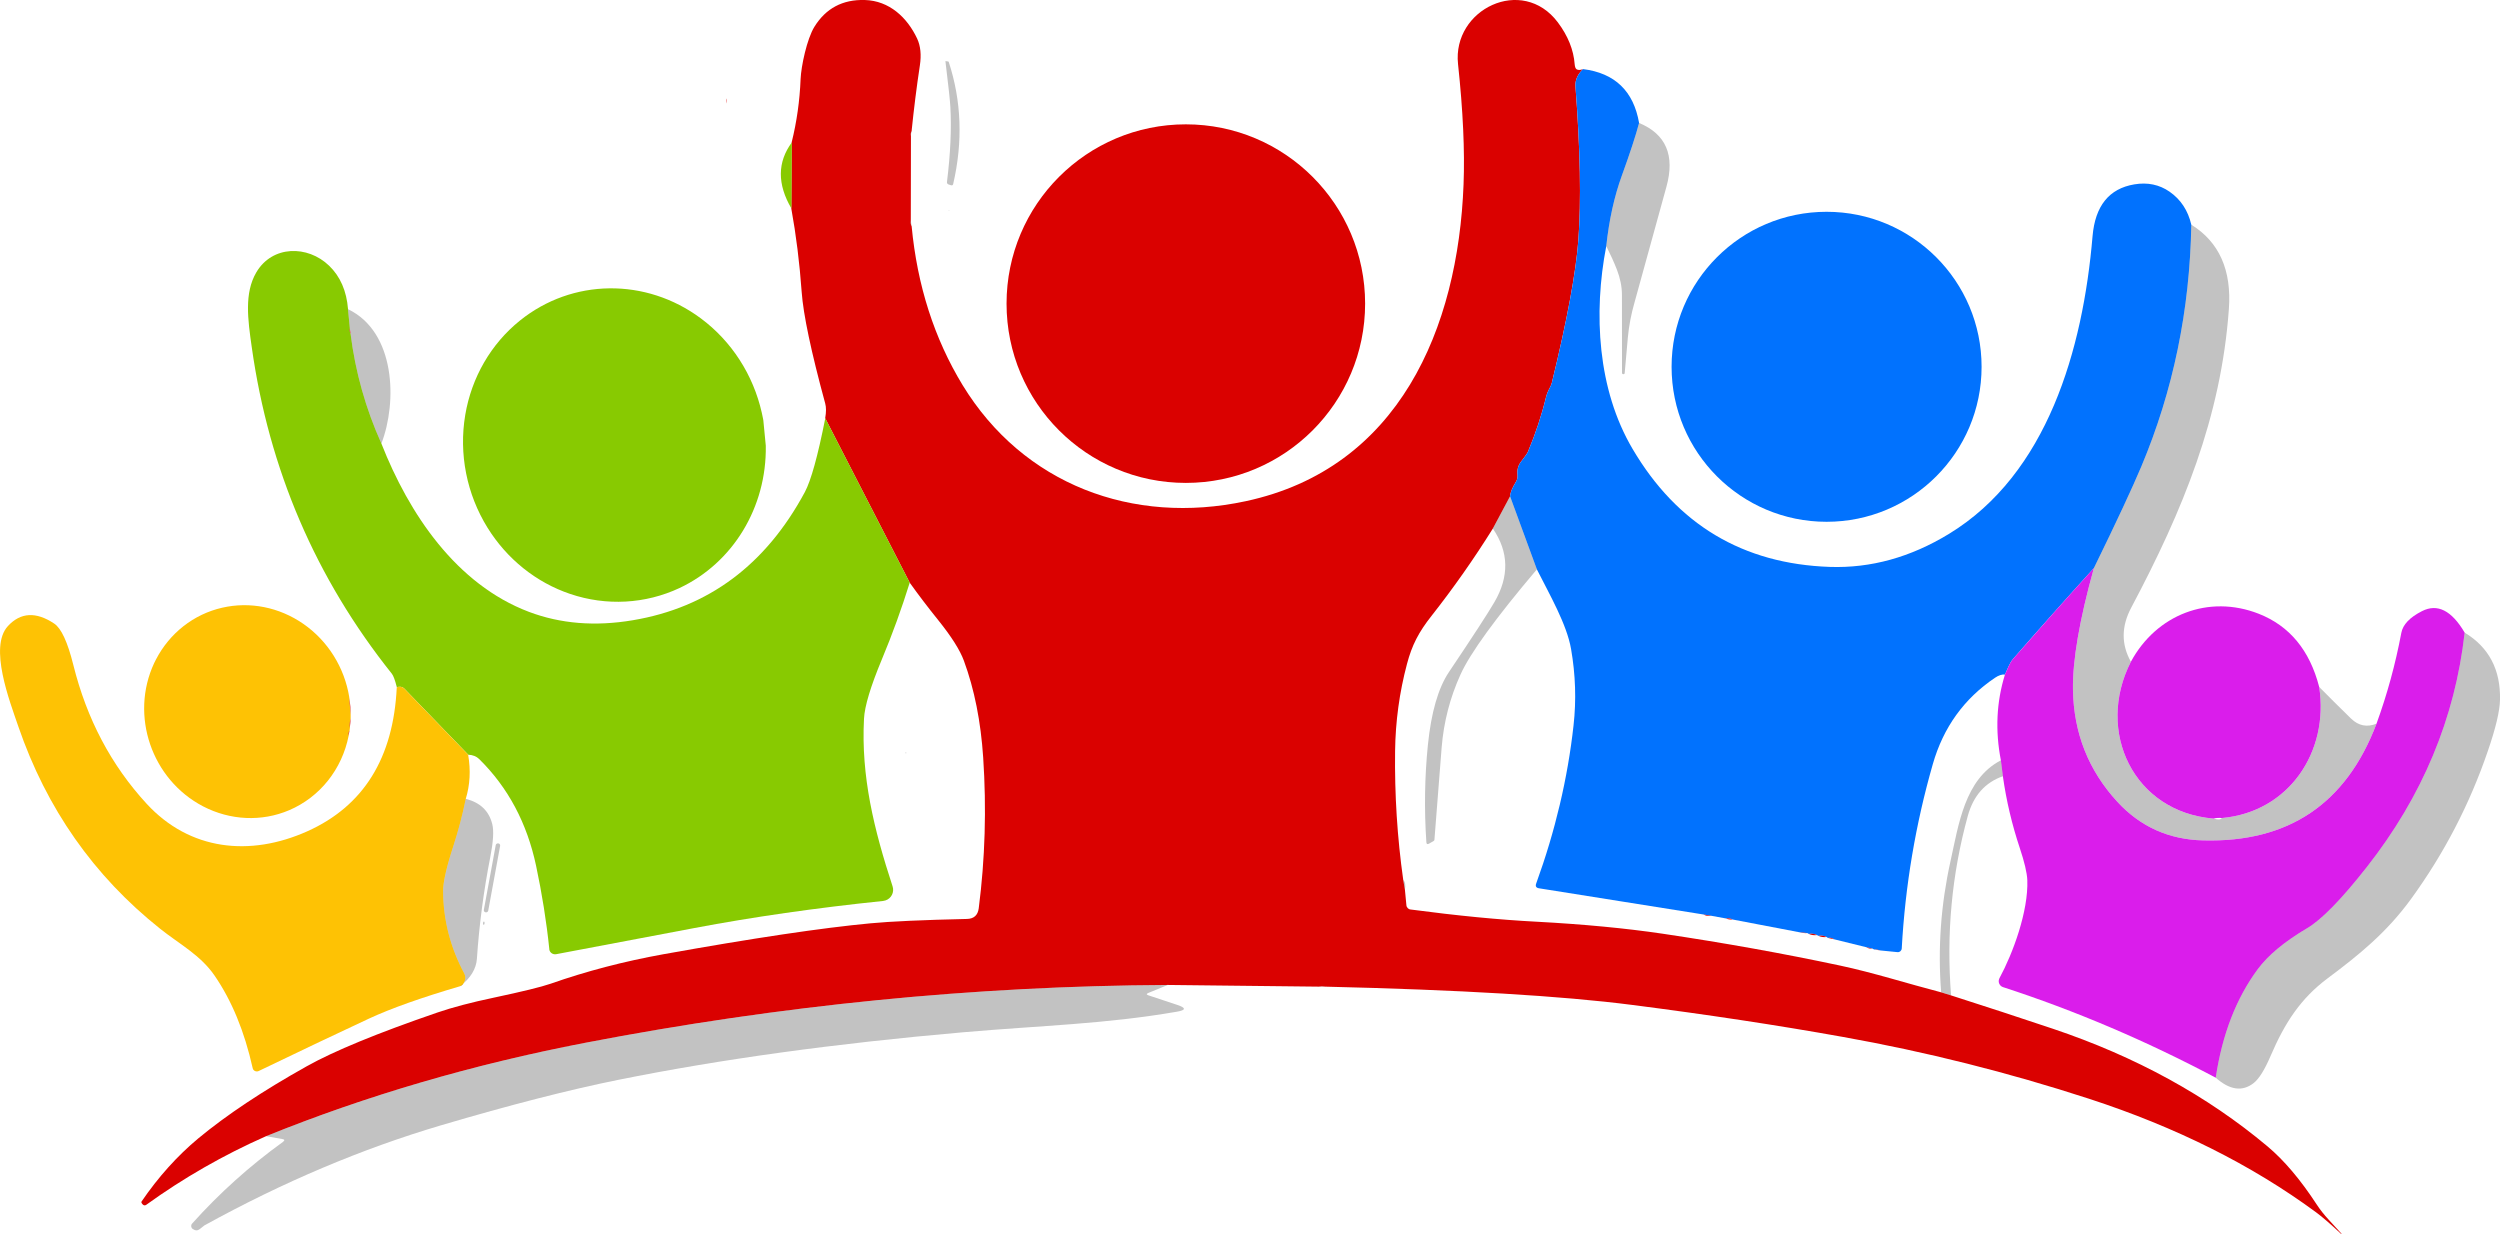
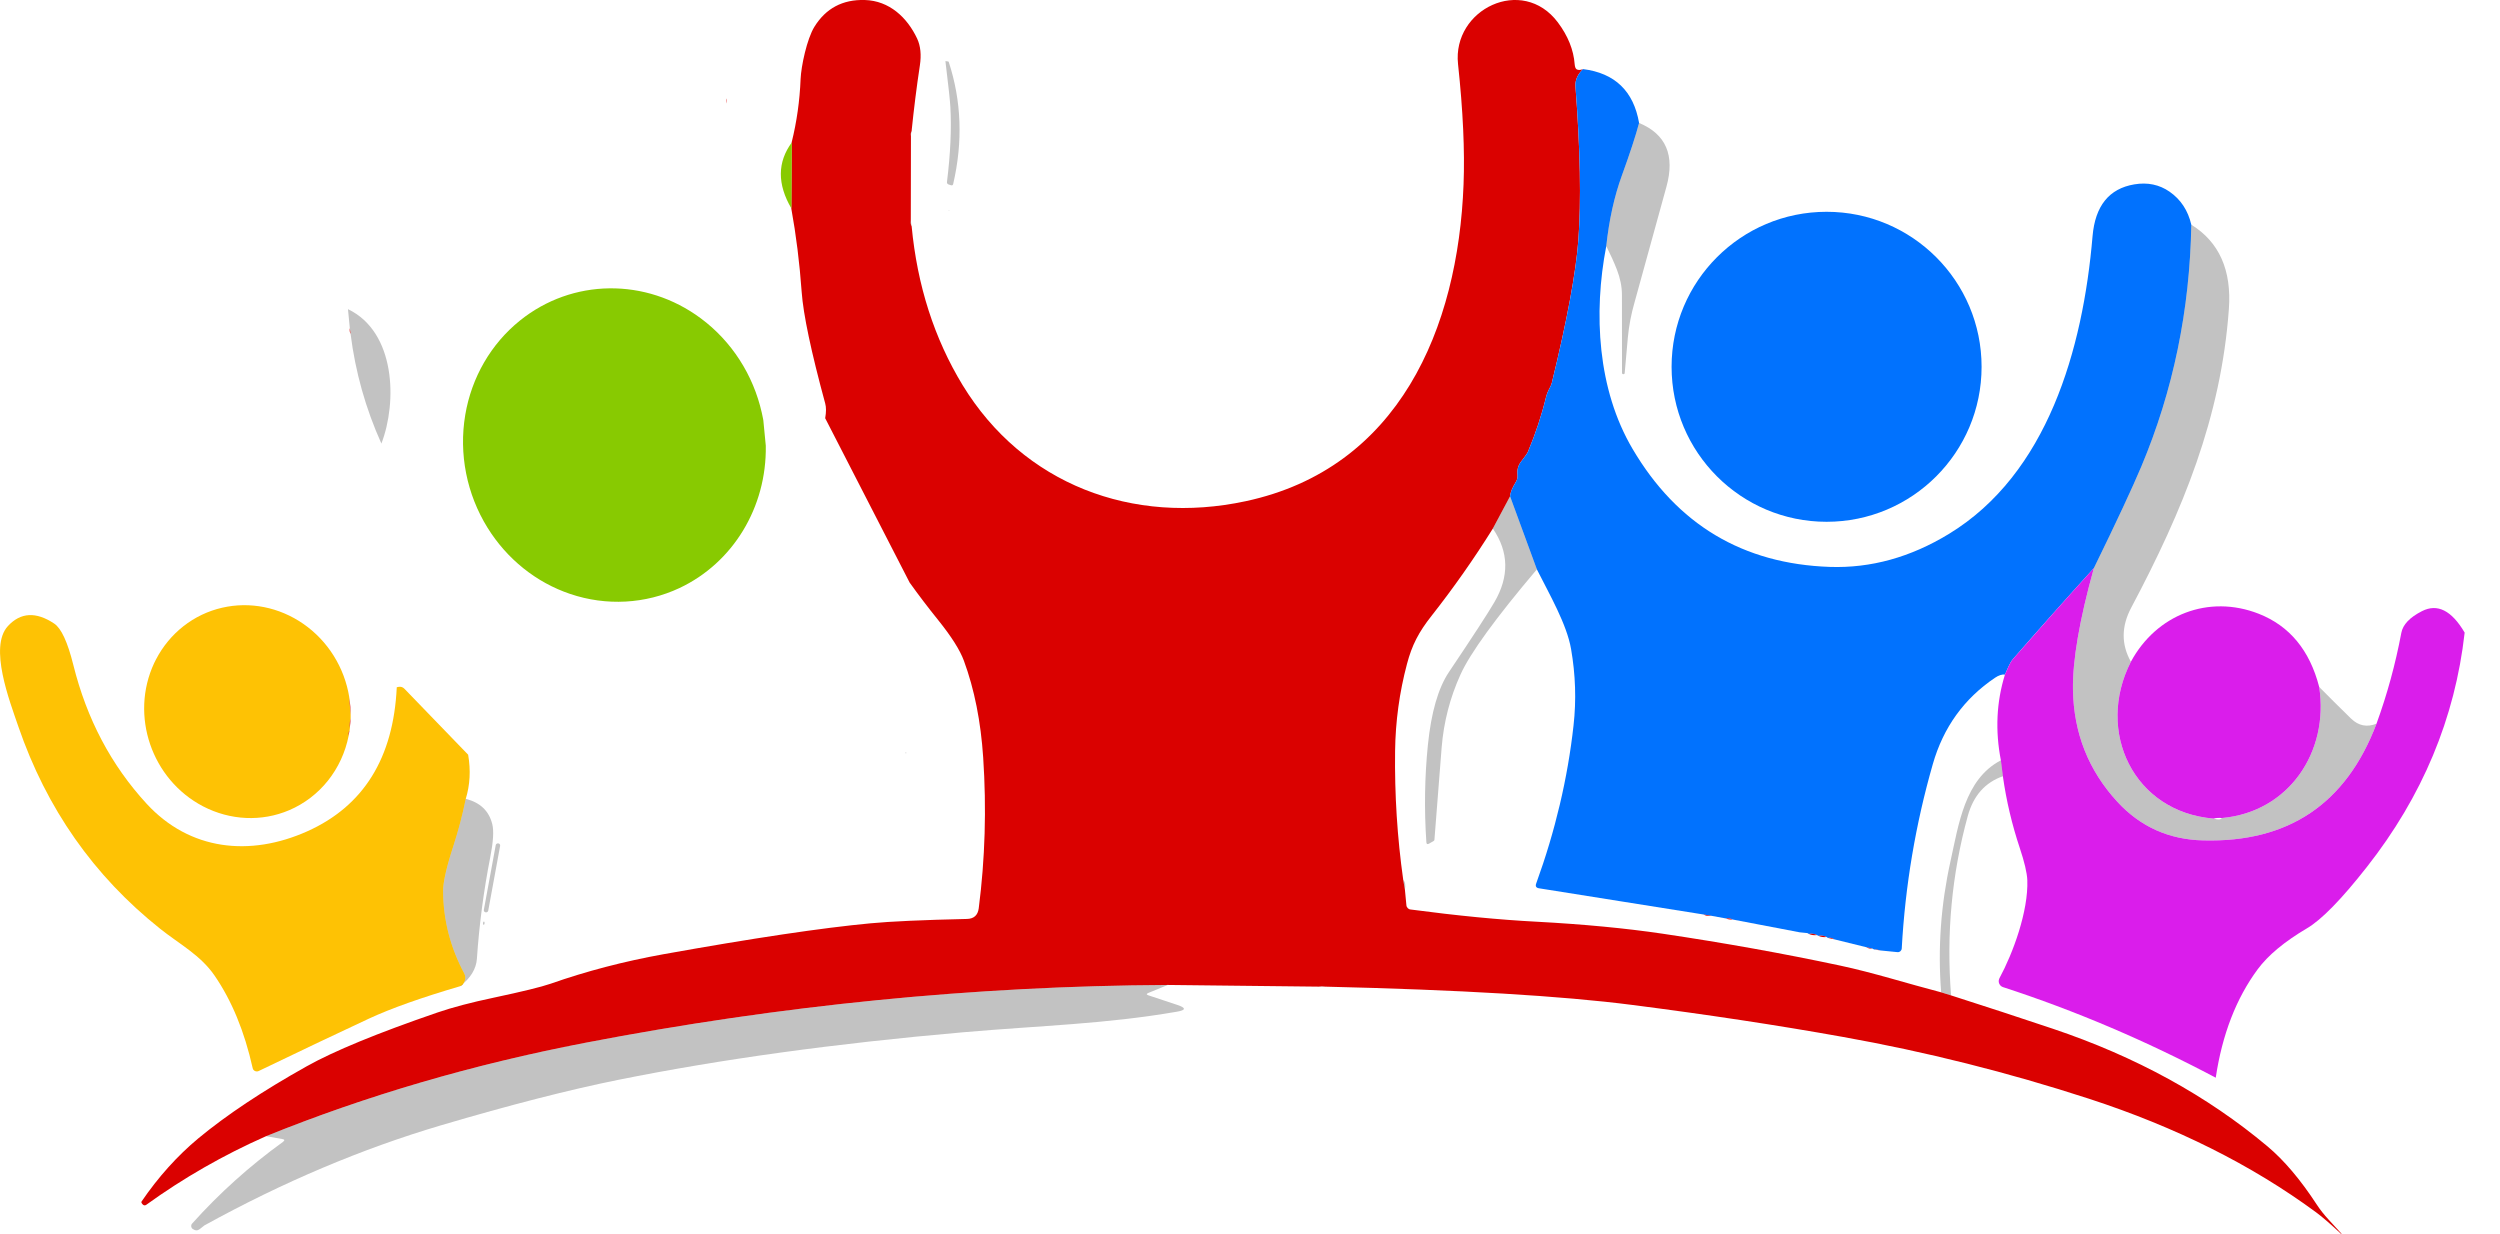
<svg xmlns="http://www.w3.org/2000/svg" id="Layer_2" data-name="Layer 2" viewBox="0 0 325.32 160.57">
  <defs>
    <style>
      .cls-1 {
        fill: #0172fe;
      }

      .cls-2 {
        fill: #88ca01;
      }

      .cls-3 {
        fill: #da1deb;
      }

      .cls-4 {
        fill: #da0100;
      }

      .cls-5 {
        fill: #fec204;
      }

      .cls-6 {
        fill: rgba(1, 0, 0, .24);
      }
    </style>
  </defs>
  <g id="Layer_1-2" data-name="Layer 1">
    <path class="cls-4" d="m116.01,10.04v.73c0-.23-.01-.48,0-.73Z" />
    <path class="cls-4" d="m94.5,13.47l-.03-.67c.07.17.08.39.03.67Z" />
    <path class="cls-4" d="m118.65,17.02c-.12.18-.16.41-.11.69l-.02,10.99c-.04.31,0,.56.11.74.73,7.71,2.94,14.6,6.63,20.67,7.89,12.93,22.13,18.27,36.84,15.11,19.94-4.27,27.64-22.47,28.35-41.23.17-4.37-.07-9.59-.72-15.66-.76-7.13,8.37-11.56,12.98-5.43,1.33,1.77,2.06,3.59,2.2,5.47.03.33.11.55.24.64.21.13.49.13.84-.02-.71.71-1.04,1.46-.98,2.25.63,8.22.75,14.88.38,19.98-.32,4.26-1.47,10.47-3.46,18.62-.05.21-.18.49-.38.86-.15.28-.27.58-.35.9-.59,2.45-1.38,4.83-2.36,7.16-.07.19-.38.63-.92,1.33-.37.48-.52,1.04-.45,1.69.03.33-.03.63-.2.91-.49.79-.74,1.42-.77,1.89l-2.24,4.2c-2.45,3.93-5.11,7.71-7.97,11.35-1.68,2.12-2.56,3.83-3.2,6.26-.99,3.72-1.5,7.5-1.55,11.34-.07,5.66.28,11.25,1.06,16.77l.22,1.29.19,1.99c.02.3.25.54.54.57,6.11.81,11.58,1.34,16.41,1.59,6.12.33,11.58.85,16.39,1.56,7.99,1.19,15.7,2.57,23.11,4.15,4.24.9,8.76,2.34,13.14,3.48l1.29.4c4.45,1.42,8.86,2.87,13.25,4.34,10.77,3.62,20.07,8.72,27.92,15.3,2.16,1.81,4.3,4.34,6.41,7.57.43.66.95,1.32,1.56,1.98.57.63,1.13,1.23,1.66,1.81,0,.01,0,.03-.01.04,0,0-.02,0-.03,0-1.43-1.33-2.52-2.27-3.27-2.82-8.37-6.16-18.21-11.08-29.53-14.77-10.57-3.44-21.25-6.12-32.05-8.05-8.53-1.53-17.66-2.91-27.4-4.16-9.16-1.18-22.48-1.97-39.96-2.38-.29-.05-.56-.05-.83,0l-19.64-.22c-25.17.13-50.45,2.64-75.84,7.53-14.63,2.82-28.46,6.87-41.51,12.15-5.54,2.45-10.74,5.43-15.59,8.93-.13.09-.27.1-.4,0-.07-.05-.14-.13-.21-.25-.03-.06-.03-.12,0-.18,2.18-3.19,4.64-5.93,7.39-8.22,3.67-3.04,8.36-6.16,14.09-9.37,3.57-2,9.24-4.33,17.01-7,1.95-.67,4.41-1.32,7.36-1.94,3.71-.79,6.17-1.39,7.38-1.81,4.64-1.63,9.54-2.91,14.69-3.84,11.65-2.09,20.63-3.43,26.92-4.02,2.63-.25,6.82-.44,12.57-.57.9-.02,1.41-.48,1.53-1.38.83-6.45,1.02-13,.58-19.63-.31-4.67-1.14-8.87-2.51-12.59-.51-1.39-1.62-3.14-3.33-5.27-1.33-1.65-2.57-3.28-3.73-4.9l-10.99-21.39c.14-.8.14-1.44,0-1.93-1.83-6.73-2.85-11.57-3.06-14.5-.27-3.77-.72-7.39-1.35-10.86l.05-8.61c.66-2.67,1.05-5.42,1.16-8.23.07-1.67.82-5.23,1.8-6.81,1.49-2.4,3.67-3.56,6.55-3.48,3.2.09,5.53,2.28,6.82,5.03.44.95.56,2.11.35,3.49-.43,2.83-.78,5.66-1.07,8.49Z" />
    <path class="cls-6" d="m123.67,13.93c-.04-.78-.25-2.76-.64-5.93,0-.02,0-.04.03-.05,0,0,.02,0,.02,0,.12.03.21.05.26.04.06,0,.1.02.12.08,1.66,5.07,1.85,10.36.58,15.86-.03.17-.14.23-.31.17l-.28-.09c-.17-.06-.25-.18-.22-.35.45-3.65.6-6.89.44-9.73Z" />
    <path class="cls-1" d="m213.29,16c-.44,1.67-1.19,3.96-2.25,6.87-.97,2.67-1.65,5.72-2.02,9.15-1.69,8.74-1.14,18.67,3.42,26.39,5.8,9.85,14.36,14.97,25.67,15.36,5.34.18,10.51-1.25,15.51-4.3,12.78-7.79,17.43-23.96,18.68-38.74.34-3.94,2.15-6.19,5.44-6.74,1.72-.29,3.25.03,4.59.96,1.45,1.01,2.39,2.44,2.82,4.29-.19,11.11-2.36,21.6-6.51,31.48-1.15,2.73-3.2,7.14-6.17,13.21-3.74,4.12-7.24,8.06-10.51,11.81-.48.56-.74,1.37-1.06,2.04-.37-.05-.81.09-1.3.42-4.02,2.71-6.72,6.45-8.09,11.24-2.24,7.81-3.59,15.8-4.04,23.98-.02.28-.25.5-.53.48-.01,0-.02,0-.03,0l-2.22-.22c-.26-.09-.54-.14-.83-.13-.06-.04-.12-.08-.19-.11l-.81-.18-4.22-1.04c-.19-.17-.45-.23-.78-.17-.06-.04-.12-.08-.17-.12-.33-.17-.68-.22-1.06-.15-.07-.03-.13-.07-.19-.1-.33-.17-.69-.22-1.06-.15-.07-.03-.13-.07-.19-.11l-1-.1-8.74-1.67c-.25-.14-.53-.18-.84-.13l-1.92-.35-1.02-.17-21.41-3.41c-.37-.06-.49-.27-.36-.62,2.48-6.83,4.1-13.69,4.86-20.57.37-3.29.26-6.6-.32-9.94-.56-3.24-2.81-7.11-4.45-10.37l-3.49-9.51c.03-.47.28-1.1.77-1.89.17-.28.23-.58.2-.91-.07-.65.08-1.21.45-1.69.54-.7.85-1.14.92-1.33.98-2.33,1.77-4.71,2.36-7.16.08-.32.2-.62.35-.9.2-.37.33-.65.38-.86,1.99-8.15,3.14-14.36,3.46-18.62.37-5.1.25-11.76-.38-19.98-.06-.79.27-1.54.98-2.25,4.15.52,6.58,2.86,7.3,7.01Z" />
    <path class="cls-6" d="m209.02,32.02c.37-3.43,1.05-6.48,2.02-9.15,1.06-2.91,1.81-5.2,2.25-6.87,3.5,1.45,4.69,4.21,3.56,8.3-2.64,9.6-4.03,14.63-4.16,15.08-.43,1.5-.72,3.01-.86,4.53-.07.69-.2,2.23-.41,4.62-.01.12-.07.17-.18.16h-.01c-.11-.01-.16-.07-.16-.17,0-3.37,0-6.75-.01-10.14,0-1.07-.22-2.17-.65-3.28-.41-1.05-.88-2.07-1.39-3.08Z" />
-     <circle class="cls-4" cx="154.31" cy="39.51" r="23.33" />
    <path class="cls-6" d="m118.65,17.02c-.07.22-.11.45-.11.69-.05-.28-.01-.51.11-.69Z" />
    <path class="cls-2" d="m103.04,18.53l-.05,8.61c-1.86-3.17-1.84-6.04.05-8.61Z" />
    <circle class="cls-6" cx="123.49" cy="27.36" r=".04" />
    <circle class="cls-1" cx="237.69" cy="47.73" r="20.17" />
-     <path class="cls-6" d="m118.63,29.44c-.11-.18-.15-.43-.11-.74l.11.74Z" />
+     <path class="cls-6" d="m118.63,29.44c-.11-.18-.15-.43-.11-.74l.11.74" />
    <path class="cls-6" d="m277.29,86.11c-4.64,9.07.35,19.56,10.76,20.41.56.17.92.15,1.07-.07,8.69-.76,13.98-8.59,12.67-17.06,1.4,1.41,2.78,2.79,4.15,4.12.97.94,2.07,1.16,3.31.66-3.95,10.43-11.47,15.49-22.57,15.19-4.45-.11-8.16-1.78-11.14-5.01-3.77-4.09-5.7-8.96-5.79-14.61-.06-3.81.85-9.08,2.72-15.81,2.97-6.07,5.02-10.48,6.17-13.21,4.15-9.88,6.32-20.37,6.51-31.48,3.63,2.25,5.26,5.91,4.89,10.98-1.02,14.11-5.99,26.2-12.7,38.84-1.3,2.44-1.32,4.79-.05,7.05Z" />
-     <path class="cls-2" d="m45.28,40.23l.24,2.46c-.04.31,0,.57.1.76.62,4.95,1.96,9.71,4.01,14.27,3.59,9.13,9.72,18.31,19.2,21.9,4.11,1.55,8.61,1.92,13.52,1.09,9.83-1.65,17.29-7.2,22.38-16.67.8-1.49,1.69-4.69,2.66-9.61l10.99,21.39c-1.05,3.37-2.25,6.69-3.62,9.97-1.47,3.53-2.25,6.11-2.33,7.75-.39,7.47,1.28,14.35,3.72,21.8.25.76-.16,1.58-.92,1.83-.1.03-.21.06-.31.07-8.79.91-16.97,2.09-24.54,3.52-11.19,2.12-17.19,3.26-18.02,3.41-.41.07-.81-.2-.88-.61,0-.02,0-.04,0-.06-.37-3.6-.95-7.21-1.72-10.84-1.18-5.55-3.64-10.17-7.38-13.86-.37-.37-.86-.57-1.45-.59l-8.3-8.59c-.19-.19-.42-.28-.69-.25-.11,0-.21.03-.3.06-.23-.92-.45-1.51-.65-1.76-9.91-12.42-15.99-26.59-18.23-42.5-.51-3.58-.99-7.02.59-9.72,2.08-3.55,6.69-3.56,9.47-.88,1.46,1.4,2.28,3.29,2.47,5.66Z" />
    <path class="cls-2" d="m99.13,53.71l.16.76c.01.07.03.15.04.22l.32,3.31c.13,8-4.26,15.24-11.23,18.52-4.44,2.08-9.51,2.36-14.22.77-4.42-1.49-8.23-4.54-10.76-8.62-2.71-4.37-3.75-9.61-2.9-14.67.82-4.88,3.35-9.25,7.11-12.28,6.81-5.49,16.39-5.61,23.55-.29,4,2.97,6.82,7.35,7.93,12.28Z" />
    <path class="cls-6" d="m49.63,57.72c-2.05-4.56-3.39-9.32-4.01-14.27l-.1-.76-.24-2.46c6.19,2.96,6.44,12.06,4.35,17.49Z" />
    <path class="cls-4" d="m45.62,43.45c-.11-.19-.14-.45-.1-.76l.1.76Z" />
    <path class="cls-4" d="m99.29,54.47l-.16-.76c.06.25.11.51.16.76Z" />
    <path class="cls-6" d="m196.5,64.58l3.49,9.51c-5.36,6.33-8.67,10.89-9.93,13.67-1.37,3.01-2.19,6.18-2.46,9.5-.32,3.94-.63,7.94-.94,12.01,0,.07-.04.13-.11.17l-.59.34c-.22.13-.34.06-.35-.19-.29-4.29-.22-8.51.2-12.66.43-4.23,1.34-7.39,2.74-9.48,3.11-4.63,5.08-7.66,5.9-9.07,1.97-3.36,1.9-6.56-.19-9.6l2.24-4.2Z" />
    <path class="cls-3" d="m272.47,73.93c-1.87,6.73-2.78,12-2.72,15.81.09,5.65,2.02,10.52,5.79,14.61,2.98,3.23,6.69,4.9,11.14,5.01,11.1.3,18.62-4.76,22.57-15.19,1.38-3.79,2.46-7.73,3.23-11.82.2-1.07,1.09-2.01,2.68-2.82,2.01-1.03,3.86-.1,5.56,2.79-1.25,11.14-5.5,21.32-12.75,30.53-3.29,4.19-5.88,6.84-7.77,7.95-2.93,1.73-5.07,3.51-6.42,5.34-2.79,3.78-4.61,8.48-5.45,14.1-9.08-4.81-18.31-8.74-27.69-11.79-.42-.14-.65-.6-.51-1.02.01-.04.03-.09.05-.13,1.76-3.24,3.78-8.73,3.63-12.77-.04-.95-.37-2.35-.98-4.18-1.01-3.03-1.75-6.15-2.2-9.34l-.26-2.07c-.75-3.86-.58-7.58.53-11.16.32-.67.58-1.48,1.06-2.04,3.27-3.75,6.77-7.69,10.51-11.81Z" />
    <path class="cls-5" d="m45.44,90.73l.19,2.34c0,.13,0,.26,0,.39-.11.41-.14.83-.1,1.26-.01.11-.03.22-.04.33-.12.21-.16.44-.12.68-.86,4.38-3.75,8-7.74,9.7-3.57,1.52-7.66,1.34-11.2-.5-6.7-3.49-9.55-11.83-6.37-18.64.07-.15.15-.31.23-.46,1.78-3.44,4.91-5.9,8.62-6.75,3.61-.83,7.43-.07,10.56,2.1,3.19,2.21,5.36,5.68,5.98,9.55Z" />
    <path class="cls-3" d="m301.79,89.39c1.31,8.47-3.98,16.3-12.67,17.06-.35-.04-.71-.02-1.07.07-10.41-.85-15.4-11.34-10.76-20.41,3.31-6.13,10.12-8.8,16.64-6.24,4.01,1.58,6.63,4.75,7.86,9.52Z" />
    <path class="cls-5" d="m51.63,89.43c.09-.03.19-.05.3-.06.27-.03.5.06.69.25l8.3,8.59c.35,2.03.24,3.94-.31,5.74-.41,2.03-.94,4.04-1.58,6.03-.92,2.81-1.38,4.83-1.37,6.04.03,3.73.95,7.29,2.76,10.67.15.3.18.61.07.92-.13.39-.34.63-.63.73-5.01,1.47-8.96,2.87-11.87,4.22-4.18,1.95-8.96,4.22-14.33,6.81-.27.13-.6.02-.74-.25-.02-.04-.03-.08-.04-.13-1.07-4.79-2.73-8.8-4.96-12.04-1.84-2.68-4.6-4.11-7.09-6.1-8.62-6.86-14.77-15.63-18.44-26.3-1.15-3.36-3.86-10.37-1.36-13.08,1.65-1.79,3.66-1.9,6.03-.32.91.61,1.74,2.4,2.48,5.37,1.75,7.04,4.93,13.06,9.54,18.07,5.62,6.1,13.45,6.92,20.9,3.59,7.33-3.29,11.22-9.54,11.65-18.75Z" />
-     <path class="cls-6" d="m288.33,140.24c.84-5.62,2.66-10.32,5.45-14.1,1.35-1.83,3.49-3.61,6.42-5.34,1.89-1.11,4.48-3.76,7.77-7.95,7.25-9.21,11.5-19.39,12.75-30.53,3.16,1.91,4.69,4.83,4.6,8.76-.03,1.45-.56,3.68-1.59,6.67-2.37,6.93-5.7,13.34-10,19.25-3.16,4.34-6.71,7.22-10.83,10.3-3.53,2.63-5.59,5.81-7.43,10.1-.77,1.81-1.51,2.99-2.21,3.54-1.47,1.15-3.12.91-4.93-.7Z" />
    <path class="cls-4" d="m45.63,93.07l-.19-2.34c.13.78.19,1.56.19,2.34Z" />
    <path class="cls-4" d="m45.62,93.46c-.01.42-.05.84-.1,1.26-.04-.43,0-.85.1-1.26Z" />
    <path class="cls-4" d="m45.48,95.05c-.03.23-.07.45-.12.68-.04-.24,0-.47.12-.68Z" />
    <circle class="cls-6" cx="117.88" cy="97.97" r=".06" />
    <path class="cls-6" d="m260.37,98.94l.26,2.07c-2.31.81-3.83,2.52-4.56,5.15-2.09,7.59-2.81,15.38-2.18,23.37l-1.29-.4c-.45-5.71-.04-11.39,1.21-17.04,1.06-4.76,1.84-10.7,6.56-13.15Z" />
    <path class="cls-6" d="m59.86,128.34c.29-.1.5-.34.63-.73.11-.31.08-.62-.07-.92-1.81-3.38-2.73-6.94-2.76-10.67,0-1.21.45-3.23,1.37-6.04.64-1.99,1.17-4,1.58-6.03,1.88.48,3.03,1.58,3.45,3.3.22.87.13,2.31-.27,4.33-.85,4.35-1.43,8.74-1.73,13.17-.09,1.34-.83,2.54-2.2,3.59Z" />
    <rect class="cls-6" x="59.47" y="113.95" width="9.12" height=".58" rx=".27" ry=".27" transform="translate(-59.9 156.59) rotate(-79.6)" />
    <path class="cls-6" d="m182.82,115.79l-.22-1.29c.26.25.33.68.22,1.29Z" />
    <path class="cls-4" d="m222.69,119.17c-.42.05-.76,0-1.02-.17l1.02.17Z" />
    <ellipse class="cls-6" cx="62.96" cy="120.14" rx=".21" ry=".1" transform="translate(-61.66 173.69) rotate(-85.6)" />
    <path class="cls-4" d="m225.45,119.65c-.31.03-.59-.01-.84-.13.31-.05.59,0,.84.13Z" />
-     <path class="cls-4" d="m235.19,121.42c-.35.02-.68-.01-1-.1l1,.1Z" />
    <path class="cls-4" d="m236.44,121.68c-.39.05-.75,0-1.06-.15.37-.07.73-.02,1.06.15Z" />
    <path class="cls-4" d="m237.69,121.93c-.39.05-.75,0-1.06-.15.38-.07.73-.02,1.06.15Z" />
    <path class="cls-4" d="m238.64,122.22l-.78-.17c.33-.06.59,0,.78.17Z" />
    <path class="cls-4" d="m243.67,123.44c-.33.03-.6-.03-.81-.18l.81.18Z" />
    <path class="cls-4" d="m244.69,123.68l-.83-.13c.29,0,.57.04.83.13Z" />
    <path class="cls-6" d="m151.97,128.17l-2.54,1.04c-.27.11-.26.22.01.31l3.77,1.25c1.15.39,1.13.68-.06.88-9.37,1.62-17.46,1.78-27.84,2.68-16.63,1.45-31.56,3.51-44.81,6.18-6.41,1.29-14.12,3.27-23.13,5.93-10.3,3.05-20.56,7.39-30.77,13.02,0,0-.21.17-.61.48-.27.22-.57.22-.9-.01-.22-.14-.28-.44-.13-.66.01-.02.03-.04.04-.05,3.54-3.95,7.48-7.49,11.81-10.62.27-.2.24-.33-.09-.38l-2.1-.37c13.05-5.28,26.88-9.33,41.51-12.15,25.39-4.89,50.67-7.4,75.84-7.53Z" />
    <path class="cls-6" d="m172.44,128.39h-.83c.27-.05.54-.05.83,0Z" />
  </g>
</svg>